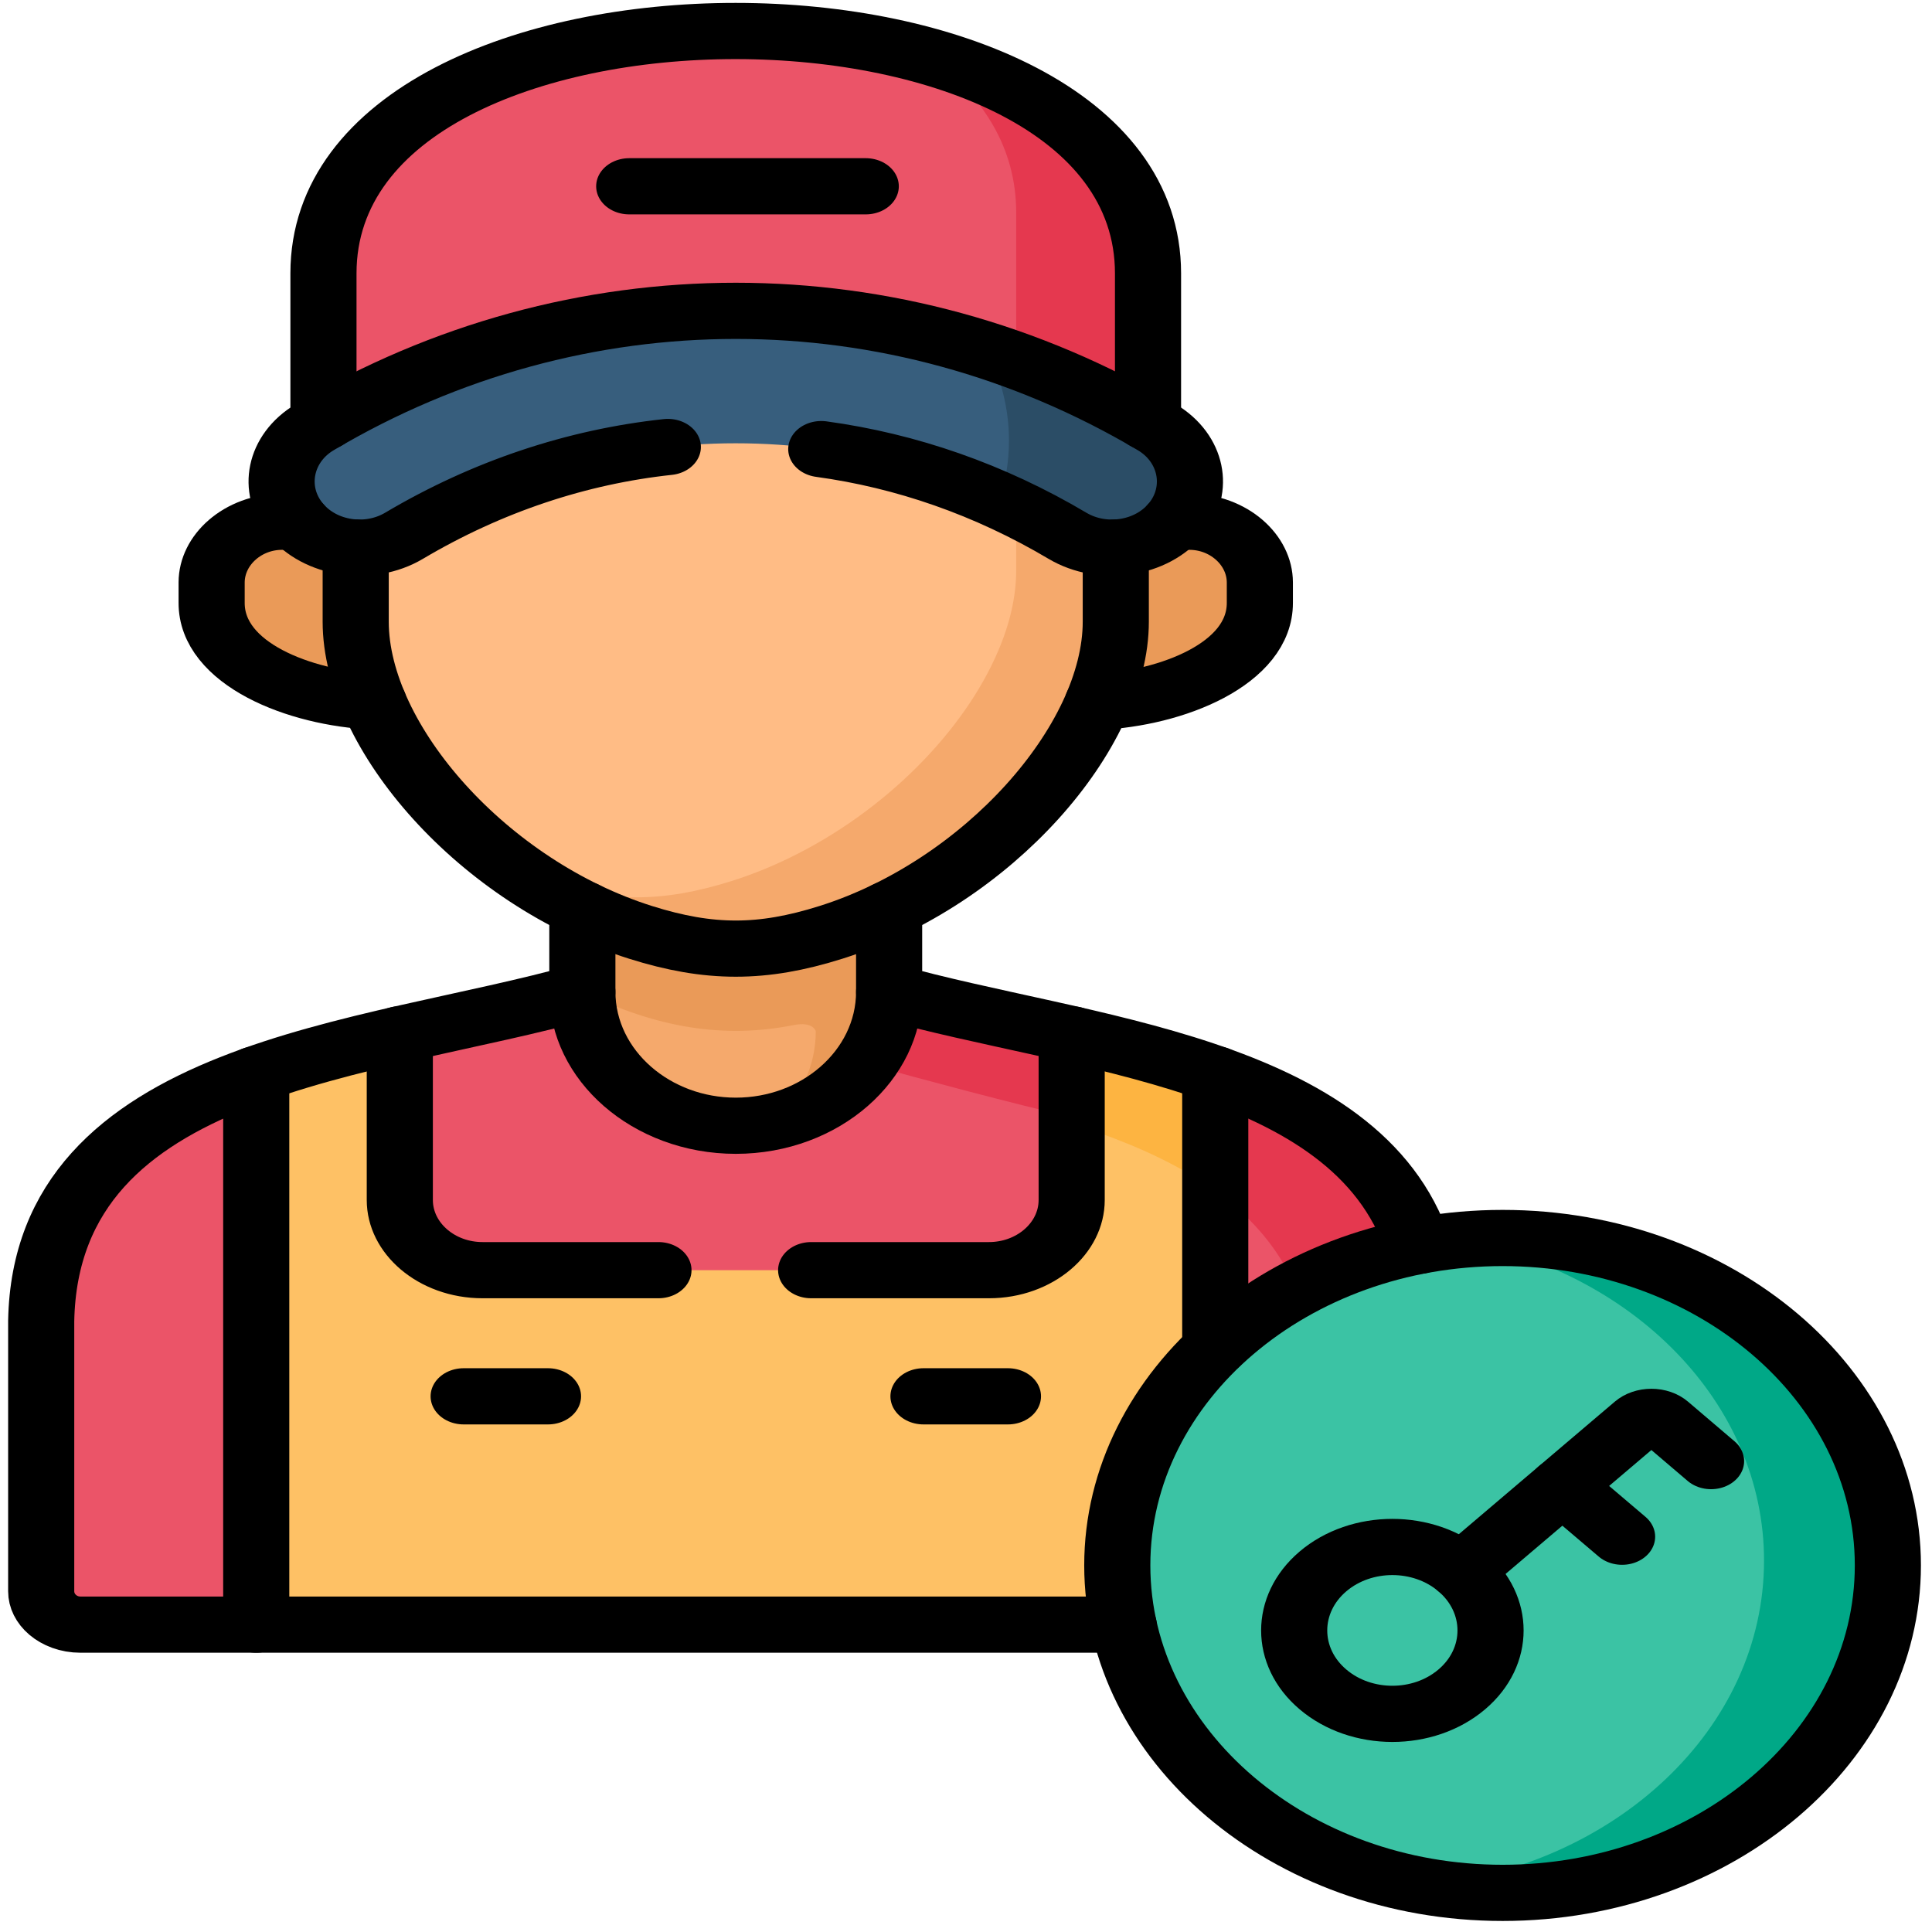
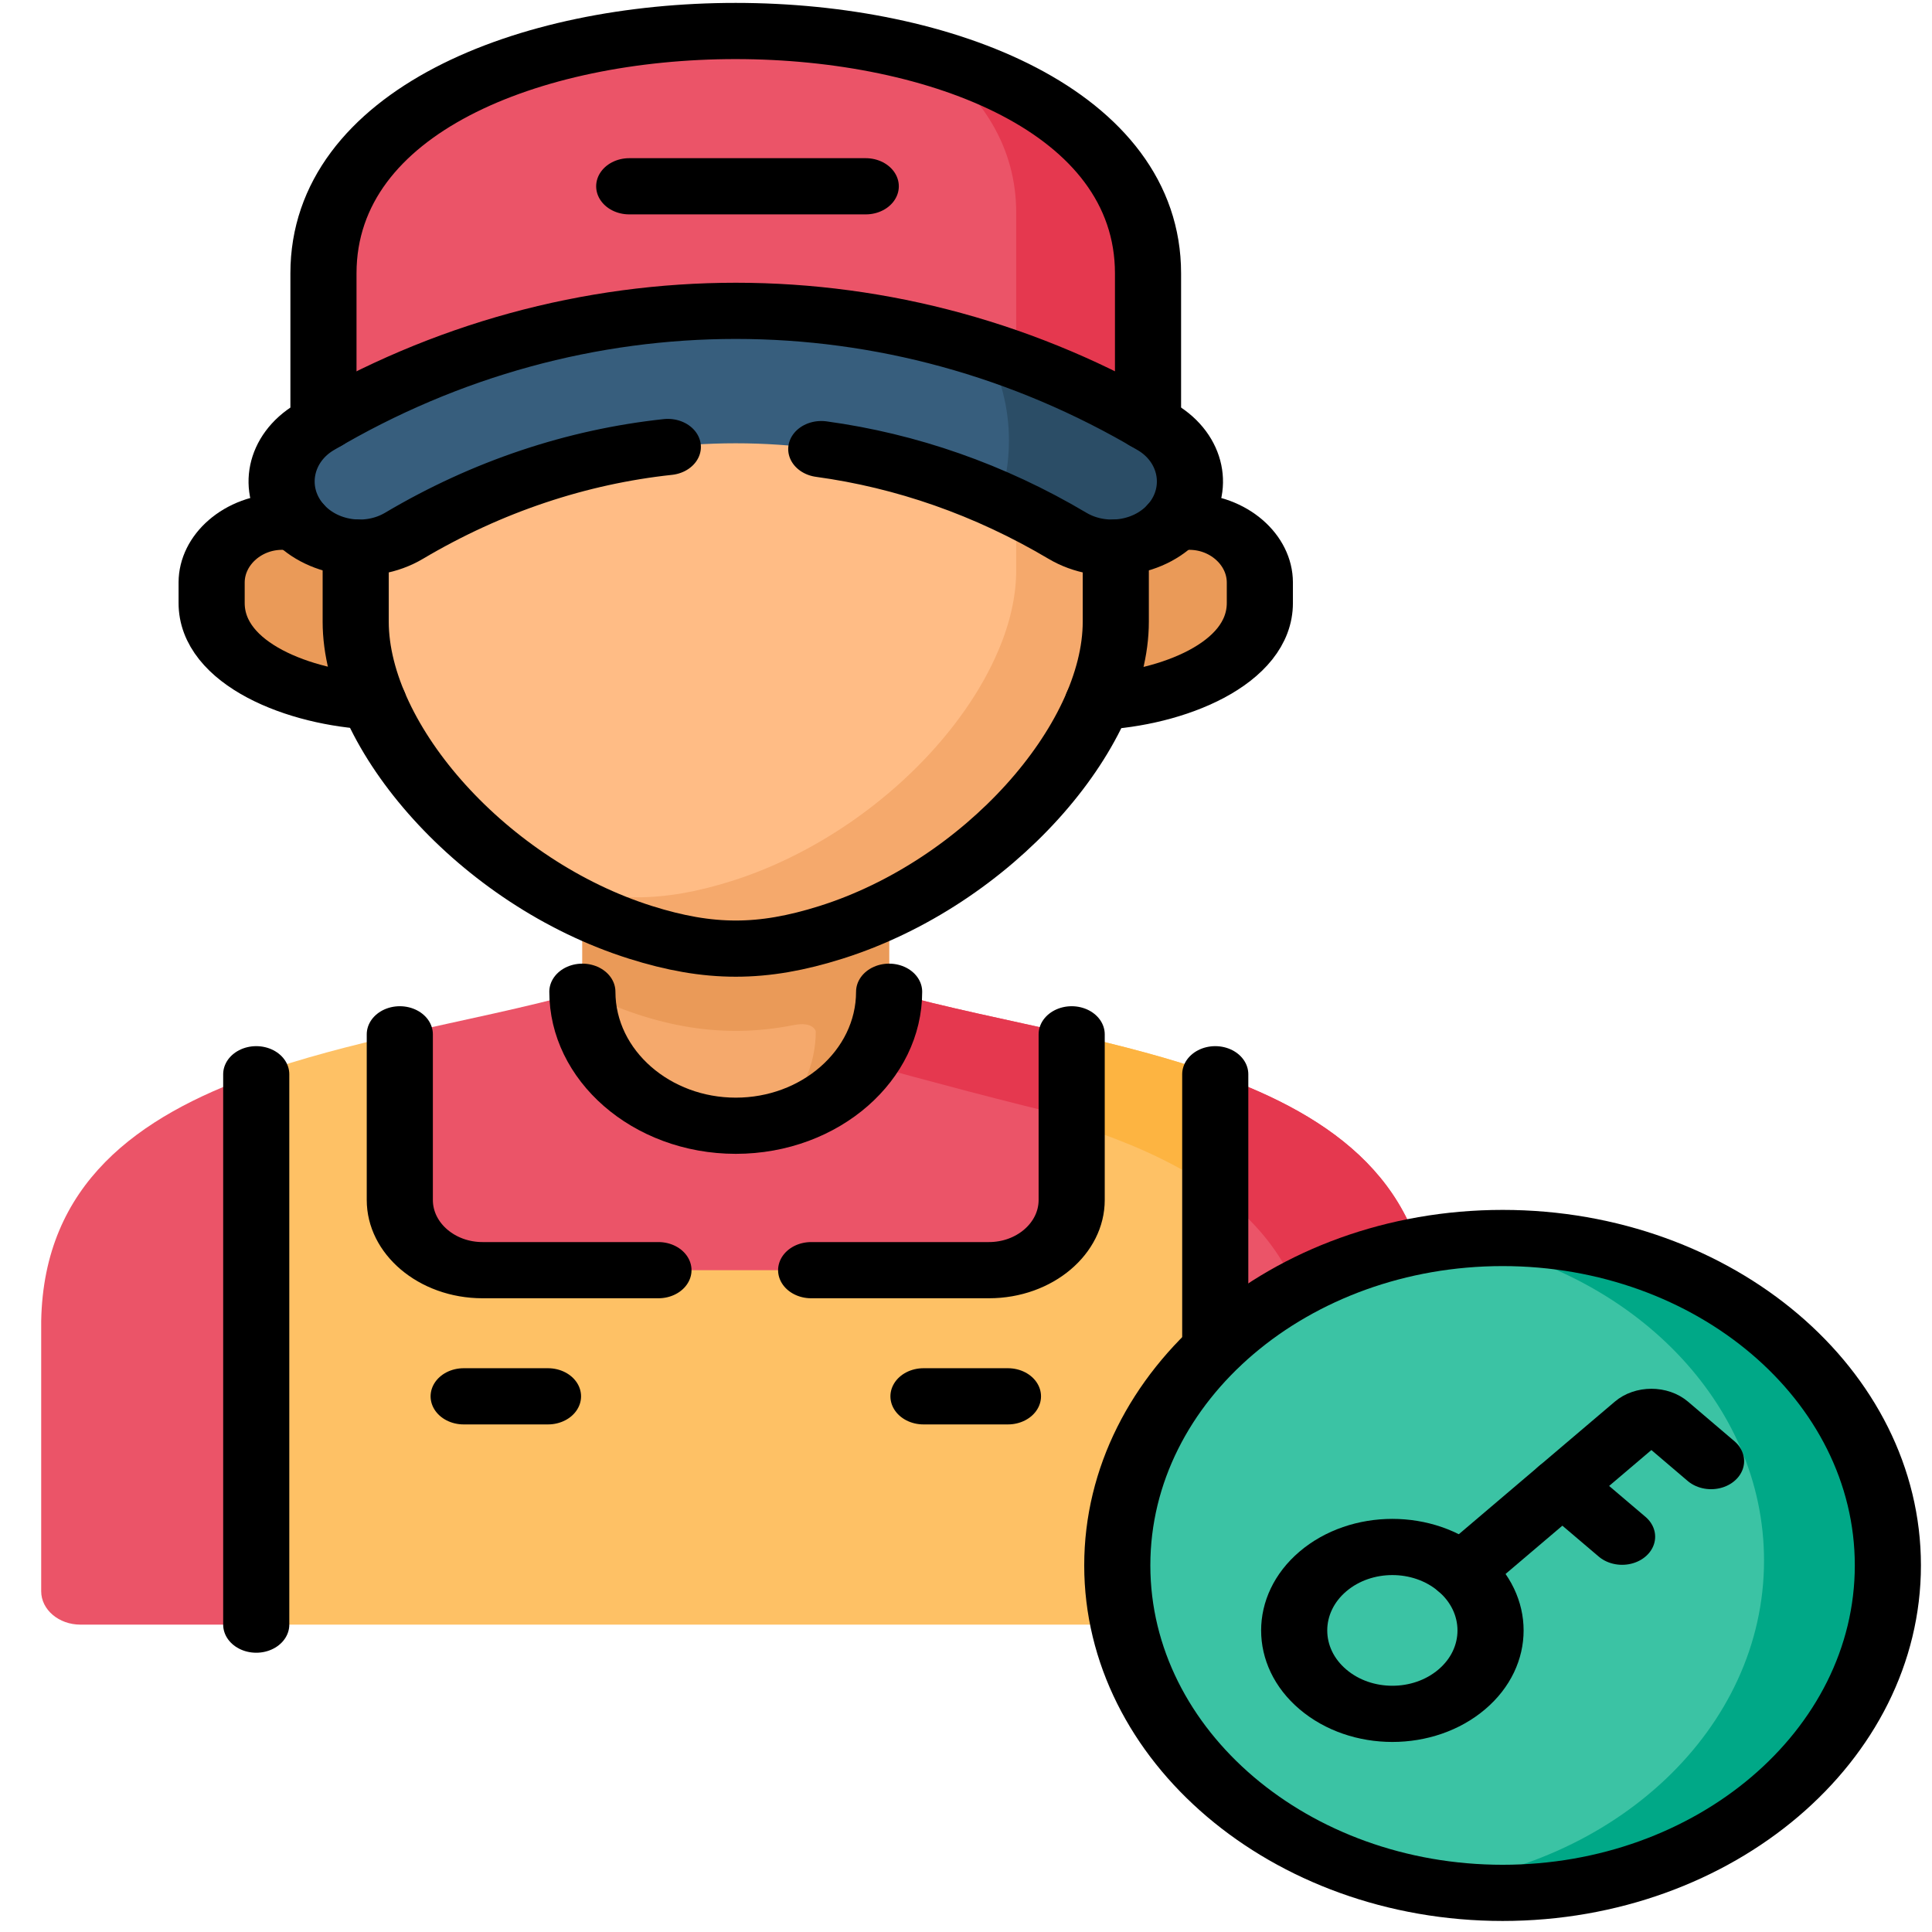
<svg xmlns="http://www.w3.org/2000/svg" xmlns:ns1="https://boxy-svg.com" viewBox="0 0 64 64" width="64px" height="64px">
  <defs>
    <clipPath clipPathUnits="userSpaceOnUse" id="clipPath7604">
      <path d="M 0,512 H 512 V 0 H 0 Z" id="path7602" />
    </clipPath>
    <ns1:export>
      <ns1:file format="svg" />
    </ns1:export>
  </defs>
  <g id="svg7590" transform="matrix(1.132, 0, 0, 0.962, -54.718, 0.028)" style="">
    <g id="g7596" transform="matrix(0.129, 0, 0, -0.129, 43.539, 66.119)">
      <g id="g7598">
        <g id="g7600" clip-path="url(#clipPath7604)">
          <g id="g7606" transform="translate(95.324,79.103)">
            <path d="M 0,0 11.026,72.538 0,146.918 C -26.985,135.607 -48.187,117.58 -48.782,81.069 V 44.248 8.9 c 0,-4.903 3.996,-8.9 8.9,-8.9 z" style="fill:#eb5468;fill-opacity:1;fill-rule:evenodd;stroke:none" id="path7608" />
          </g>
          <g id="g7610" transform="translate(136.907,163.971)">
            <path d="m 0,0 h 67.207 67.179 c 10.317,0 20.578,8.589 18.736,18.736 l -9.723,53.972 c -14.371,3.855 -28.77,7.2 -41.412,11.366 H 32.399 C 19.757,79.908 5.357,76.563 -9.014,72.708 L -18.736,18.736 C -20.579,8.617 -10.317,0 0,0" style="fill:#eb5468;fill-opacity:1;fill-rule:evenodd;stroke:none" id="path7612" />
          </g>
          <g id="g7614" transform="translate(312.875,79.103)">
            <path d="m 0,0 h 39.91 c 4.876,0 8.901,3.997 8.901,8.9 V 44.248 81.069 C 48.187,117.58 26.985,135.607 0,146.918 Z" style="fill:#eb5468;fill-opacity:1;fill-rule:evenodd;stroke:none" id="path7616" />
          </g>
          <g id="g7618" transform="translate(204.114,212.273)">
            <path d="M 0,0 C 19.133,0 34.78,16.101 34.78,35.772 V 67.577 C 30.528,65.14 26.106,63.042 21.571,61.369 13.776,58.479 6.888,57.032 0,57.032 c -6.916,0 -13.804,1.447 -21.599,4.337 -4.535,1.673 -8.929,3.771 -13.209,6.208 V 35.772 C -34.808,16.101 -19.133,0 0,0" style="fill:#f5a96c;fill-opacity:1;fill-rule:evenodd;stroke:none" id="path7620" />
          </g>
          <g id="g7622" transform="translate(286.259,325.431)">
            <path d="m 0,0 c 16.639,0.907 36.764,10.063 36.735,26.418 v 5.471 C 36.707,40.677 29.536,48.075 20.749,48.075 H 17.234 C -20.579,47.904 -14.711,15.959 0,0" style="fill:#ea9a58;fill-opacity:1;fill-rule:evenodd;stroke:none" id="path7624" />
          </g>
          <g id="g7626" transform="translate(110.574,390.371)">
            <path d="M 0,0 C 58.306,39.6 128.745,39.6 187.051,0 V 49.436 C 187.051,135.637 0,135.75 0,49.436 Z" style="fill:#eb5468;fill-opacity:1;fill-rule:evenodd;stroke:none" id="path7628" />
          </g>
          <g id="g7630" transform="translate(85.205,351.849)">
            <path d="m 0,0 c -0.028,-16.355 20.068,-25.426 36.707,-26.333 27.211,4.903 25.738,55.388 -17.206,47.99 H 15.987 C 7.2,21.657 0.028,14.259 0,5.471 Z" style="fill:#ea9a58;fill-opacity:1;fill-rule:evenodd;stroke:none" id="path7632" />
          </g>
          <g id="g7634" transform="translate(361.685,88.003)">
            <path d="m 0,0 v 35.348 36.821 c -0.624,36.511 -21.826,54.538 -48.811,65.849 l -5.753,-14.486 5.753,-16.638 c 13.323,-11.311 22.11,-27.071 22.478,-50.372 V 19.701 -8.9 H -8.9 C -4.025,-8.9 0,-4.903 0,0" style="fill:#e5384f;fill-opacity:1;fill-rule:evenodd;stroke:none" id="path7636" />
          </g>
          <g id="g7638" transform="translate(233.451,228.884)">
            <path d="M 0,0 C 13.181,-4.309 33.844,-10.8 46.855,-14.315 L 57.768,-7.909 46.855,7.795 C 32.484,11.649 18.084,14.995 5.442,19.161 -3.345,15.788 -6.463,9.694 0,0" style="fill:#e5384f;fill-opacity:1;fill-rule:evenodd;stroke:none" id="path7640" />
          </g>
          <g id="g7642" transform="translate(238.894,248.045)">
            <path d="M 0,0 V 31.805 C -4.252,29.367 -8.674,27.27 -13.209,25.597 -21.004,22.706 -27.892,21.26 -34.78,21.26 c -6.916,0 -13.804,1.446 -21.599,4.337 -4.535,1.673 -8.929,3.77 -13.209,6.208 V 0 c 16.894,-9.666 32.087,-12.613 47.932,-8.9 4.45,1.048 5.017,-1.644 5.017,-1.644 0,-9.185 -3.429,-17.603 -9.013,-23.953 8.418,2.352 15.589,7.937 20.21,15.336 C -2.013,-13.605 0,-7.029 0,0" style="fill:#ea9a58;fill-opacity:1;fill-rule:evenodd;stroke:none" id="path7644" />
          </g>
          <g id="g7646" transform="translate(267.721,416.535)">
            <path d="m 0,0 c 10.233,-4.394 20.239,-9.865 29.904,-16.441 v 39.712 c 0,29.141 -21.372,48.445 -49.689,57.912 C -7.625,70.78 0,56.891 0,39.485 Z" style="fill:#e5384f;fill-opacity:1;fill-rule:evenodd;stroke:none" id="path7648" />
          </g>
          <g id="g7650" transform="translate(182.515,263.891)">
            <path d="m 0,0 c 7.795,-2.891 14.683,-4.337 21.599,-4.337 6.888,0 13.776,1.446 21.571,4.337 4.535,1.701 8.957,3.771 13.209,6.208 21.826,12.473 39.684,33.987 47.365,55.332 2.608,7.284 4.053,14.541 4.053,21.401 v 29.537 c -3.77,-0.199 -7.653,0.822 -10.969,3.146 -47.167,32.882 -103.319,32.882 -150.486,0 -3.316,-2.324 -7.171,-3.345 -10.969,-3.146 V 82.941 c 0,-6.86 1.445,-14.088 4.024,-21.316 7.682,-21.373 25.54,-42.916 47.394,-55.417 C -8.929,3.771 -4.535,1.701 0,0" style="fill:#ffbc85;fill-opacity:1;fill-rule:evenodd;stroke:none" id="path7652" />
          </g>
          <g id="g7654" transform="translate(238.894,270.099)">
            <path d="m 0,0 c 21.826,12.473 39.684,33.987 47.365,55.332 2.608,7.284 4.053,14.541 4.053,21.401 v 29.537 c -3.77,-0.199 -7.653,0.822 -10.969,3.146 -3.827,2.665 -7.682,5.103 -11.622,7.342 V 90.424 C 28.827,83.536 27.41,76.279 24.774,69.022 17.092,47.679 -0.765,26.163 -22.591,13.691 -26.843,11.254 -31.265,9.156 -35.772,7.483 -43.595,4.592 -50.483,3.146 -57.371,3.146 c -6.888,0 -13.776,1.446 -21.599,4.337 -1.276,0.482 -2.58,0.993 -3.855,1.559 4.195,-3.373 8.645,-6.406 13.237,-9.042 4.28,-2.438 8.674,-4.507 13.209,-6.208 7.795,-2.891 14.683,-4.337 21.599,-4.337 6.888,0 13.776,1.446 21.571,4.337 C -8.674,-4.507 -4.252,-2.438 0,0" style="fill:#f5a96c;fill-opacity:1;fill-rule:evenodd;stroke:none" id="path7656" />
          </g>
          <g id="g7658" transform="translate(128.857,369.764)">
            <path d="m 0,0 c 47.167,32.91 103.319,32.91 150.485,0 3.317,-2.324 7.2,-3.345 10.97,-3.146 5.045,0.254 9.921,2.636 13.181,6.888 0.17,0.227 0.312,0.425 0.482,0.652 5.555,7.994 3.599,19.048 -4.394,24.604 -0.652,0.453 -1.304,0.907 -1.956,1.332 -58.306,39.6 -128.745,39.6 -187.051,0 -0.652,-0.425 -1.304,-0.879 -1.956,-1.332 -7.965,-5.556 -9.949,-16.61 -4.365,-24.604 0.142,-0.227 0.284,-0.425 0.454,-0.652 C -18.453,-3.713 -7.767,-5.414 0,0" style="fill:#375e7d;fill-opacity:1;fill-rule:evenodd;stroke:none" id="path7660" />
          </g>
          <g id="g7662" transform="translate(263.922,379.203)">
            <path d="m 0,0 c 5.216,-2.778 10.375,-5.925 15.42,-9.439 3.316,-2.325 7.2,-3.345 10.97,-3.147 5.045,0.255 9.921,2.637 13.18,6.889 0.17,0.226 0.312,0.425 0.482,0.651 5.556,7.994 3.6,19.049 -4.393,24.605 -0.652,0.453 -1.304,0.907 -1.956,1.332 C 21.911,28.913 9.581,35.319 -3.033,40.081 0.284,32.995 2.154,24.746 2.154,15.959 2.154,10.346 1.389,4.988 0,0" style="fill:#2b4d66;fill-opacity:1;fill-rule:evenodd;stroke:none" id="path7664" />
          </g>
          <g id="g7666" transform="translate(95.324,79.103)">
            <path d="m 0,0 h 217.551 v 146.918 c -10.29,4.309 -21.429,7.653 -32.569,10.658 v -44.22 c 0,-10.318 -8.447,-18.737 -18.765,-18.737 H 108.79 51.333 c -10.317,0 -18.764,8.419 -18.764,18.737 v 44.22 C 21.429,154.571 10.29,151.227 0,146.918 Z" style="fill:#fec165;fill-opacity:1;fill-rule:evenodd;stroke:none" id="path7668" />
          </g>
          <g id="g7670" transform="translate(286.57,210.373)">
            <path d="M 0,0 C 9.751,-4.11 18.765,-9.07 26.305,-15.477 V 15.647 C 16.015,19.956 4.875,23.301 -6.264,26.306 V 2.467 C -4.705,1.899 -3.174,1.276 -1.644,0.681 -1.105,0.454 -0.539,0.228 0,0" style="fill:#fdb441;fill-opacity:1;fill-rule:evenodd;stroke:none" id="path7672" />
          </g>
          <g id="g7674" transform="translate(117.887,366.617)">
            <path d="m 0,0 v -19.785 c 0,-30.926 29.083,-69.76 64.627,-82.942 7.795,-2.89 14.684,-4.336 21.6,-4.336 6.888,0 13.775,1.446 21.57,4.336 35.545,13.182 64.628,52.016 64.628,82.942 V 0" style="fill:none;stroke:#000000;stroke-width:15;stroke-linecap:round;stroke-linejoin:round;stroke-miterlimit:10;stroke-dasharray:none;stroke-opacity:1" id="path7676" />
          </g>
          <g id="g7678" transform="translate(104.707,373.506)">
            <path d="m 0,0 h -3.515 c -8.787,0 -15.958,-7.398 -15.986,-16.187 v -5.47 C -19.53,-38.013 0.567,-47.083 17.206,-47.99" style="fill:none;stroke:#000000;stroke-width:15;stroke-linecap:round;stroke-linejoin:round;stroke-miterlimit:10;stroke-dasharray:none;stroke-opacity:1" id="path7680" />
          </g>
          <g id="g7682" transform="translate(303.493,373.506)">
            <path d="m 0,0 h 3.515 c 8.787,0 15.958,-7.398 15.986,-16.187 v -5.47 C 19.53,-38.013 -0.595,-47.168 -17.234,-48.075" style="fill:none;stroke:#000000;stroke-width:15;stroke-linecap:round;stroke-linejoin:round;stroke-miterlimit:10;stroke-dasharray:none;stroke-opacity:1" id="path7684" />
          </g>
          <g id="g7686" transform="translate(297.625,400.094)">
            <path d="m 0,0 v 39.713 c 0,86.201 -187.051,86.314 -187.051,0 V 0" style="fill:none;stroke:#000000;stroke-width:15;stroke-linecap:round;stroke-linejoin:round;stroke-miterlimit:10;stroke-dasharray:none;stroke-opacity:1" id="path7688" />
          </g>
          <g id="g7690" transform="translate(188.694,393.461)">
            <path d="m 0,0 c -20.607,-2.607 -40.931,-10.517 -59.837,-23.697 -7.994,-5.584 -19.048,-3.6 -24.604,4.393 -5.584,7.994 -3.6,19.049 4.365,24.605 59.356,41.386 131.637,41.386 190.963,0 7.993,-5.556 9.949,-16.611 4.394,-24.605 -5.584,-7.993 -16.639,-9.977 -24.633,-4.393 -17.659,12.331 -36.593,20.041 -55.84,23.131" style="fill:none;stroke:#000000;stroke-width:15;stroke-linecap:round;stroke-linejoin:round;stroke-miterlimit:10;stroke-dasharray:none;stroke-opacity:1" id="path7692" />
          </g>
          <g id="g7694" transform="translate(179.935,463.051)">
            <path d="M 0,0 H 53.658" style="fill:none;stroke:#000000;stroke-width:15;stroke-linecap:round;stroke-linejoin:round;stroke-miterlimit:10;stroke-dasharray:none;stroke-opacity:1" id="path7696" />
          </g>
          <g id="g7698" transform="translate(169.306,248.045)">
            <path d="m 0,0 c 0,-19.672 15.675,-35.772 34.808,-35.772 19.133,0 34.78,16.1 34.78,35.772" style="fill:none;stroke:#000000;stroke-width:15;stroke-linecap:round;stroke-linejoin:round;stroke-miterlimit:10;stroke-dasharray:none;stroke-opacity:1" id="path7700" />
          </g>
          <g id="g7702" transform="translate(95.324,226.02)">
            <path d="M 0,0 V -146.918" style="fill:none;stroke:#000000;stroke-width:15;stroke-linecap:round;stroke-linejoin:round;stroke-miterlimit:10;stroke-dasharray:none;stroke-opacity:1" id="path7704" />
          </g>
          <g id="g7706" transform="translate(142.377,140.047)">
            <path d="M 0,0 H 19.133" style="fill:none;stroke:#000000;stroke-width:15;stroke-linecap:round;stroke-linejoin:round;stroke-miterlimit:10;stroke-dasharray:none;stroke-opacity:1" id="path7708" />
          </g>
          <g id="g7710" transform="translate(265.85,140.047)">
            <path d="M 0,0 H -19.162" style="fill:none;stroke:#000000;stroke-width:15;stroke-linecap:round;stroke-linejoin:round;stroke-miterlimit:10;stroke-dasharray:none;stroke-opacity:1" id="path7712" />
          </g>
          <g id="g7714" transform="translate(221.206,173.722)">
            <path d="M 0,0 H 40.335 C 50.653,0 59.1,8.419 59.1,18.737 v 44.22 m -152.413,0 V 18.737 C -93.313,8.419 -84.866,0 -74.548,0 h 39.91" style="fill:none;stroke:#000000;stroke-width:15;stroke-linecap:round;stroke-linejoin:round;stroke-miterlimit:10;stroke-dasharray:none;stroke-opacity:1" id="path7716" />
          </g>
          <g id="g7718" transform="translate(378.069,7.5)">
            <path d="m 0,0 c 48.13,0 87.389,39.26 87.389,87.42 0,48.131 -39.259,87.391 -87.389,87.391 -48.159,0 -87.417,-39.26 -87.417,-87.391 C -87.417,39.26 -48.159,0 0,0" style="fill:#3bc3a4;fill-opacity:1;fill-rule:evenodd;stroke:none" id="path7720" />
          </g>
          <g id="g7722" transform="translate(367.978,181.744)">
            <path d="m 0,0 c 39.627,-8.306 69.389,-43.455 69.389,-85.549 0,-44.872 -33.816,-81.836 -77.326,-86.824 5.811,-1.219 11.849,-1.871 18.028,-1.871 48.187,0 87.275,39.032 87.388,87.192 v 0.228 0.226 C 97.366,-38.438 58.278,0.566 10.091,0.566 6.661,0.566 3.316,0.368 0,0" style="fill:#00a887;fill-opacity:1;fill-rule:evenodd;stroke:none" id="path7724" />
          </g>
          <g id="g7726" transform="translate(378.069,7.5)">
            <path d="m 0,0 c 48.13,0 87.389,39.26 87.389,87.42 0,48.131 -39.259,87.391 -87.389,87.391 -48.159,0 -87.417,-39.26 -87.417,-87.391 C -87.417,39.26 -48.159,0 0,0 Z" style="fill:none;stroke:#000000;stroke-width:15;stroke-linecap:round;stroke-linejoin:round;stroke-miterlimit:10;stroke-dasharray:none;stroke-opacity:1" id="path7728" />
          </g>
          <g id="g7730" transform="translate(312.875,226.02)">
            <path d="M 0,0 V -72.878" style="fill:none;stroke:#000000;stroke-width:15;stroke-linecap:round;stroke-linejoin:round;stroke-miterlimit:10;stroke-dasharray:none;stroke-opacity:1" id="path7732" />
          </g>
          <g id="g7734" transform="translate(337.309,61.812)">
            <path d="m 0,0 c 8.702,-8.702 22.79,-8.702 31.492,0 8.702,8.674 8.702,22.79 0,31.492 C 22.79,40.194 8.702,40.194 0,31.492 -8.702,22.79 -8.702,8.674 0,0 Z" style="fill:none;stroke:#000000;stroke-width:15;stroke-linecap:round;stroke-linejoin:round;stroke-miterlimit:10;stroke-dasharray:none;stroke-opacity:1" id="path7736" />
          </g>
          <g id="g7738" transform="translate(425.35,122.756)">
            <path d="m 0,0 -10.544,10.572 c -1.644,1.645 -4.337,1.645 -5.981,0 l -40.024,-40.024" style="fill:none;stroke:#000000;stroke-width:15;stroke-linecap:round;stroke-linejoin:round;stroke-miterlimit:10;stroke-dasharray:none;stroke-opacity:1" id="path7740" />
          </g>
          <g id="g7742" transform="translate(391.619,116.122)">
            <path d="M 0,0 13.549,-13.549" style="fill:none;stroke:#000000;stroke-width:15;stroke-linecap:round;stroke-linejoin:round;stroke-miterlimit:10;stroke-dasharray:none;stroke-opacity:1" id="path7744" />
          </g>
          <g id="g7746" transform="translate(358.879,180.213)">
-             <path d="m 0,0 c -13.946,49.237 -76.986,53.631 -119.986,67.832 v 22.054 m -69.588,0 V 67.832 c -48.215,-15.93 -121.658,-19.53 -122.763,-87.873 V -56.862 -92.21 c 0,-4.903 3.996,-8.9 8.9,-8.9 h 236.655" style="fill:none;stroke:#000000;stroke-width:15;stroke-linecap:round;stroke-linejoin:round;stroke-miterlimit:10;stroke-dasharray:none;stroke-opacity:1" id="path7748" />
-           </g>
+             </g>
        </g>
      </g>
    </g>
  </g>
</svg>